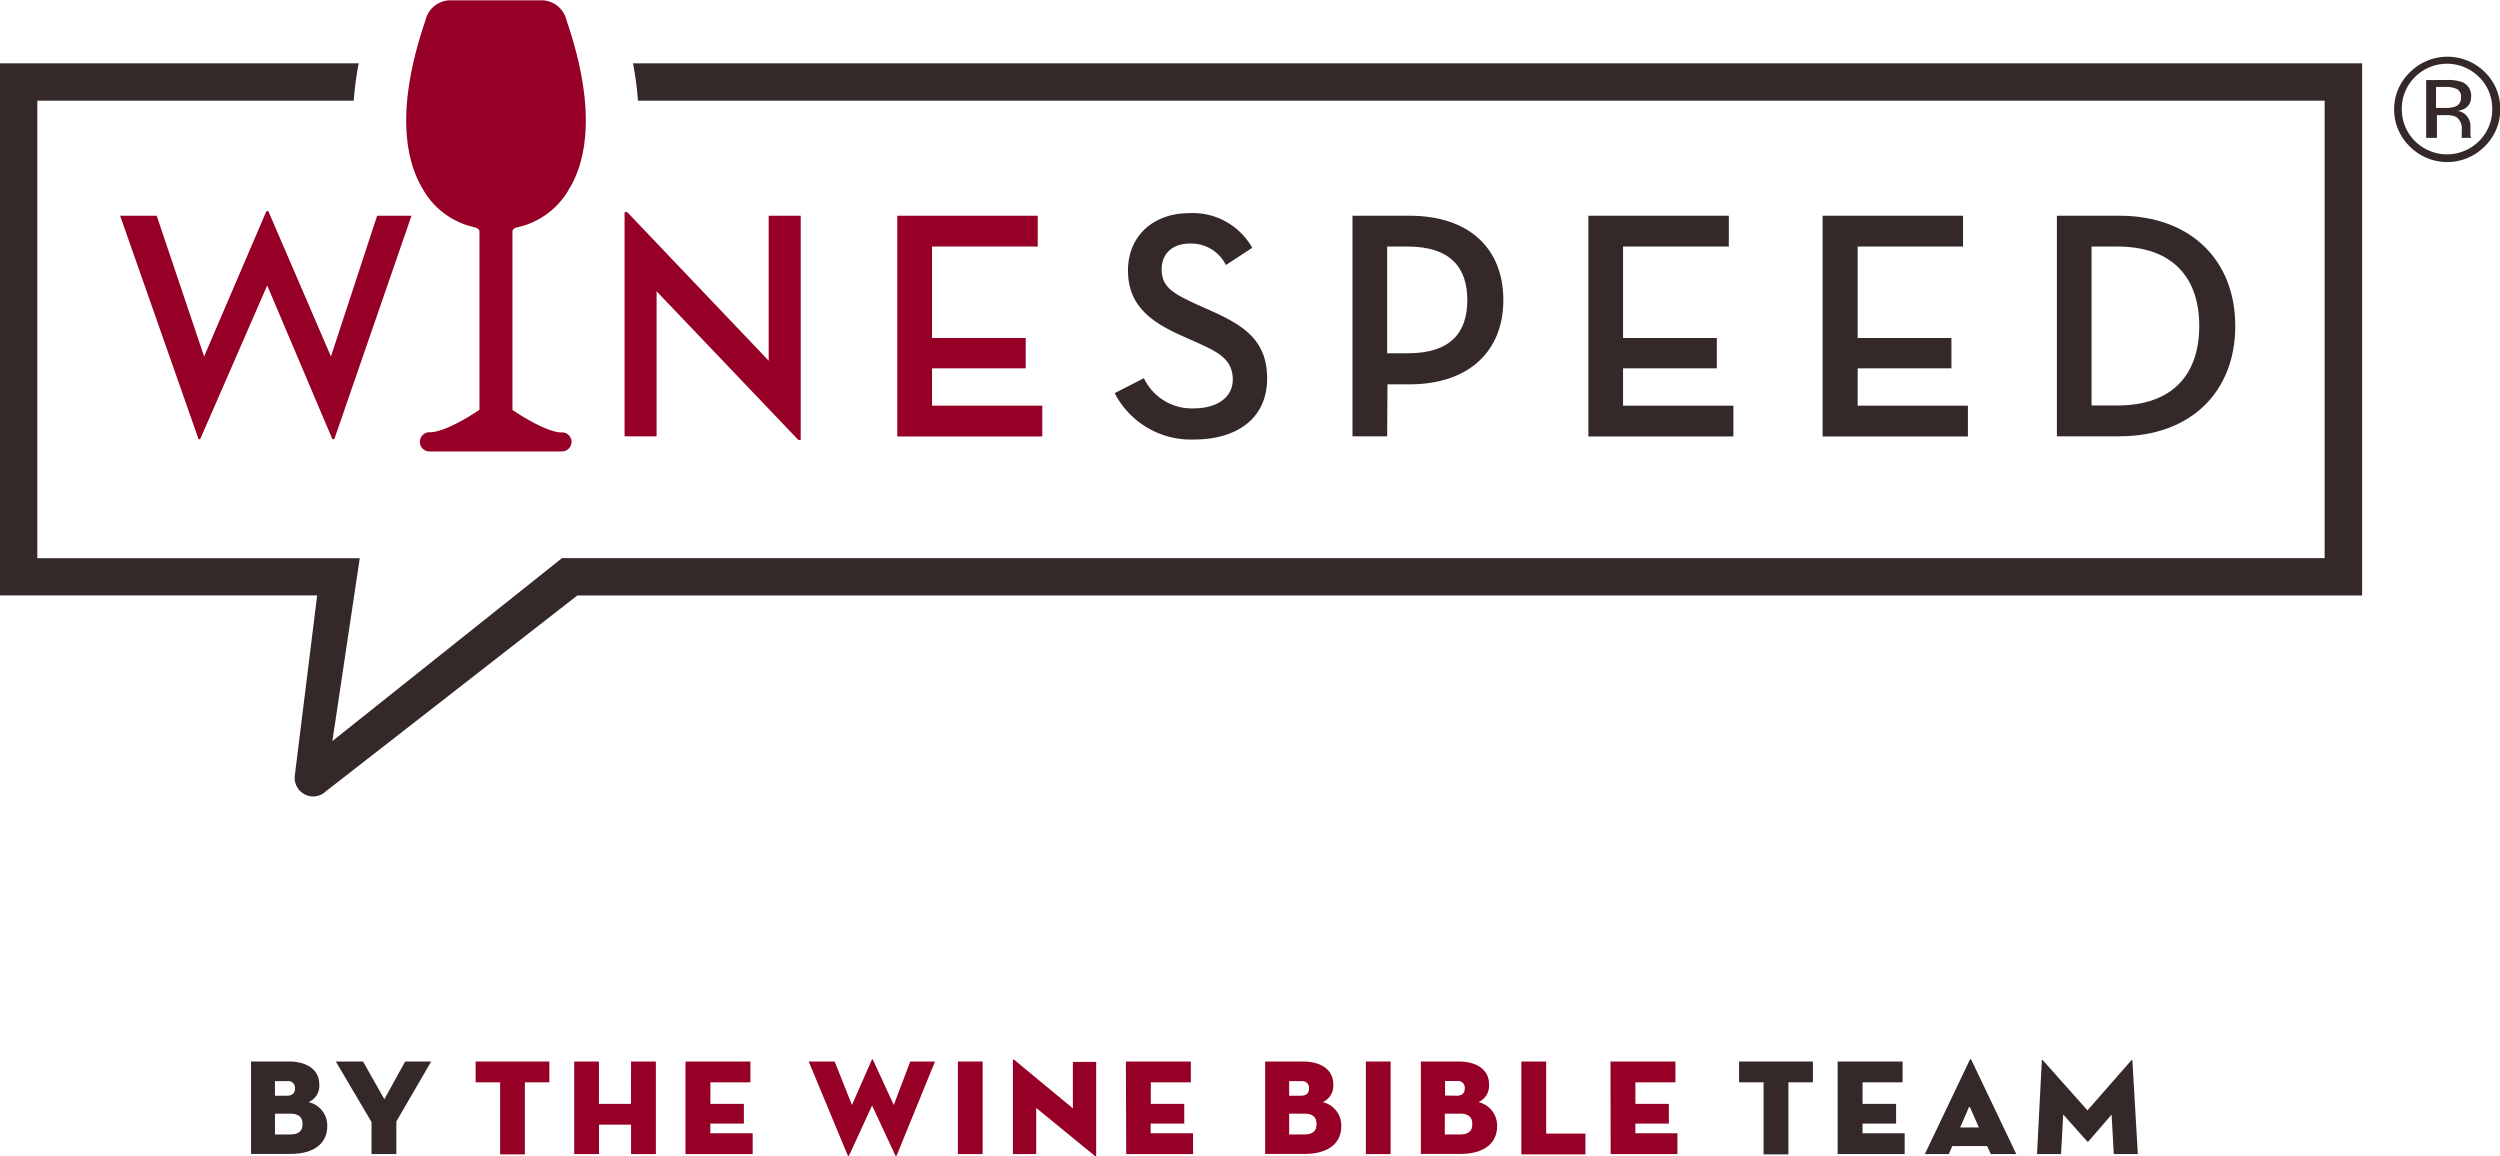
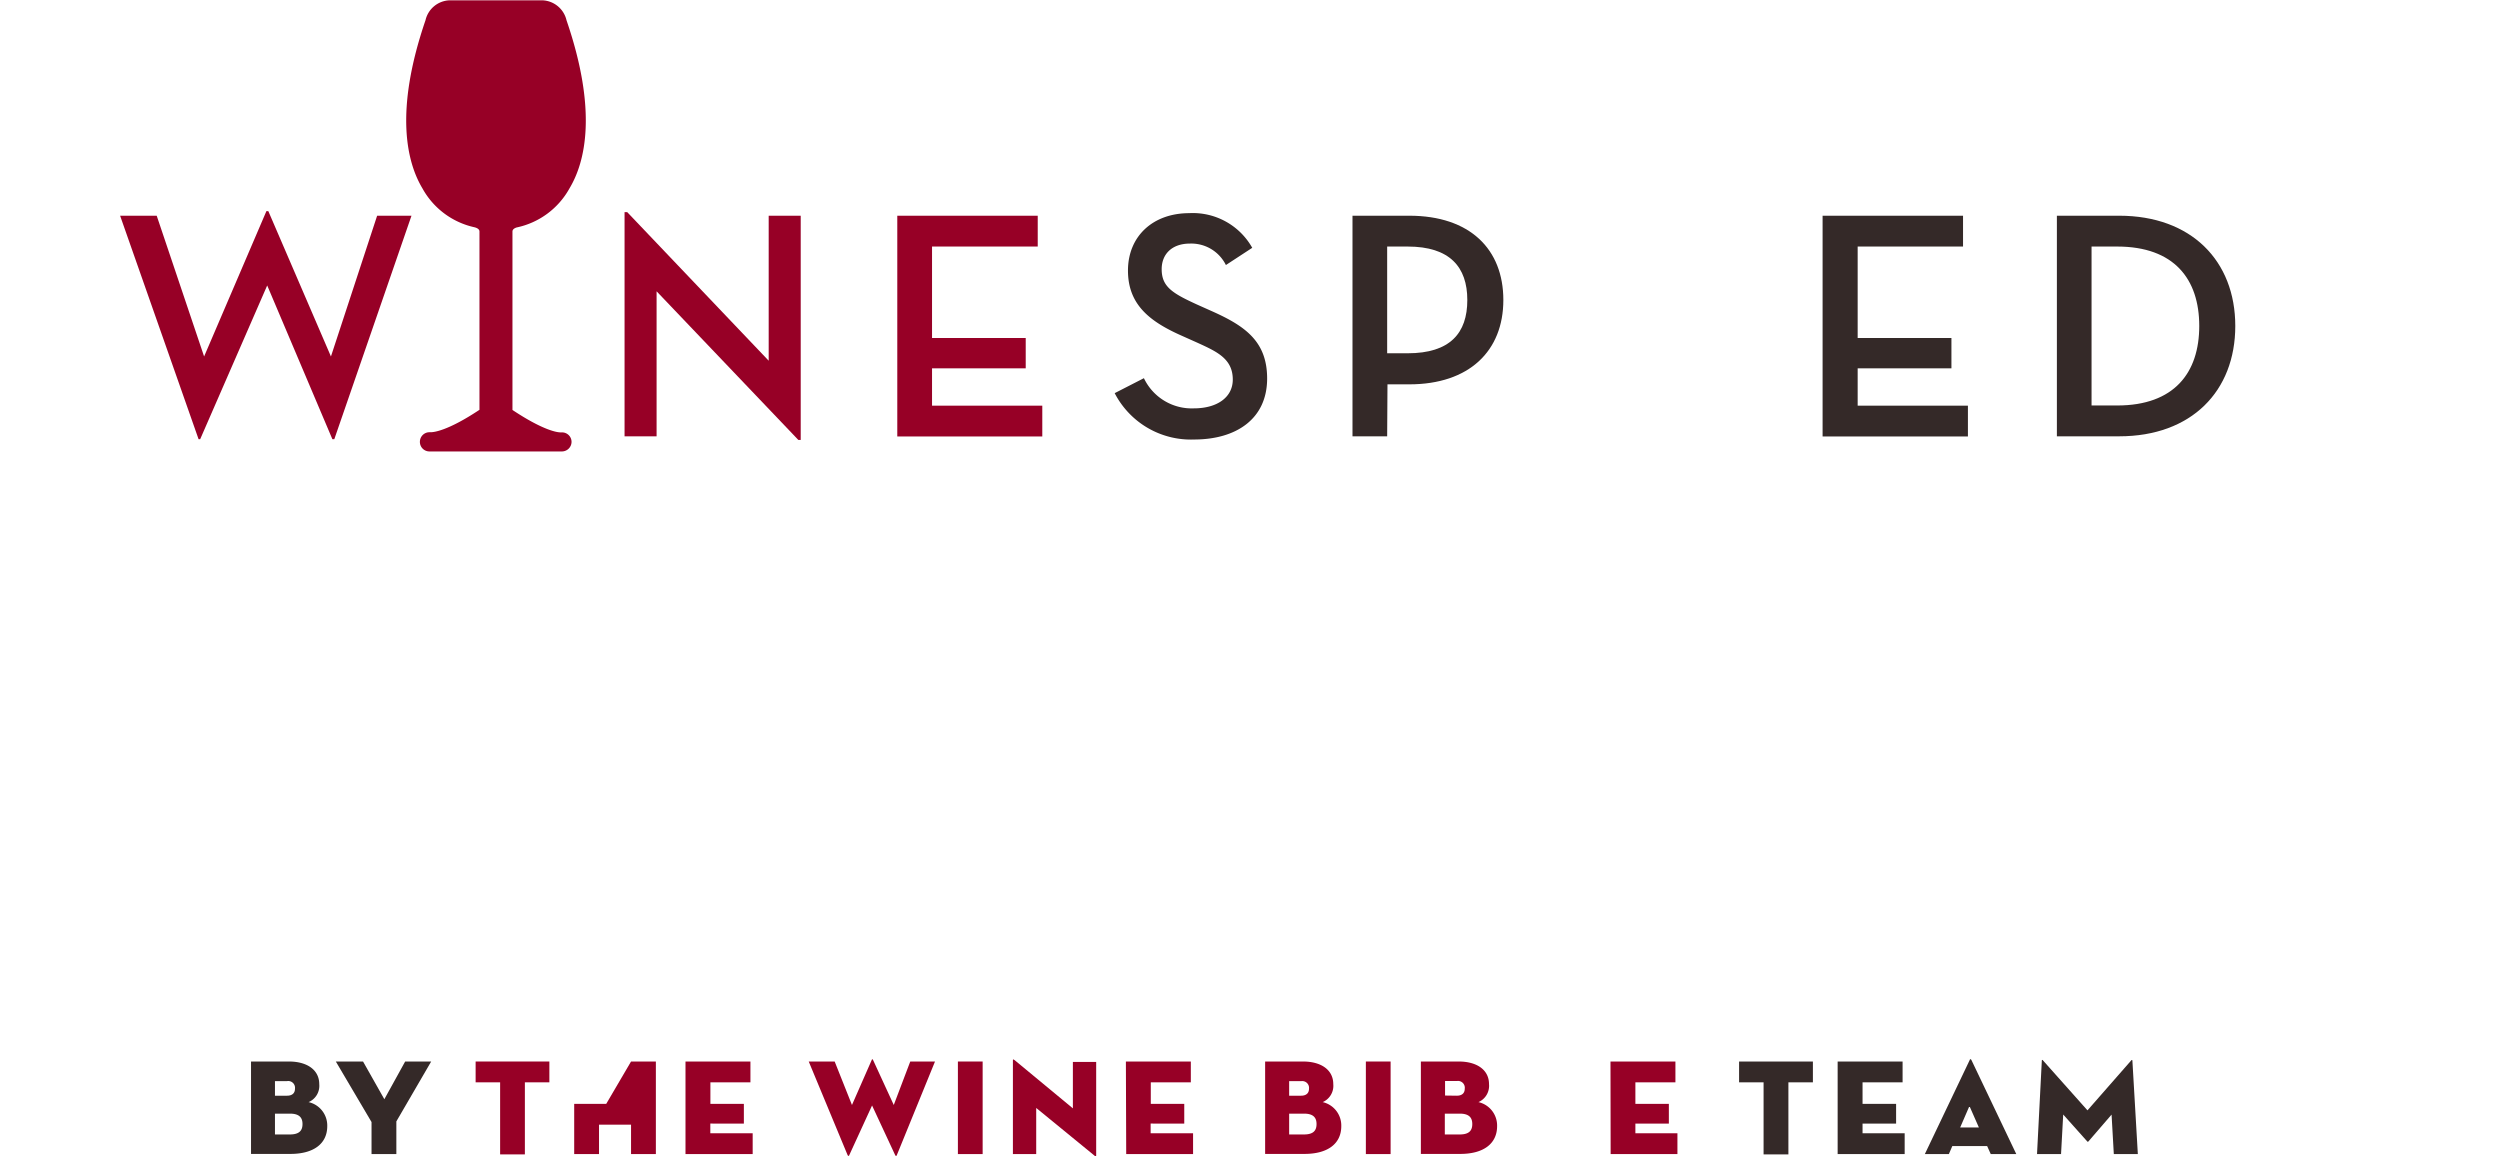
<svg xmlns="http://www.w3.org/2000/svg" viewBox="0 0 312.22 144.43">
  <defs>
    <style>.cls-1{fill:#970026;}.cls-2{fill:#342928;}</style>
  </defs>
  <title>winespeed-logo-wine-bible-team-r</title>
  <g id="Layer_2" data-name="Layer 2">
    <g id="Layer_1-2" data-name="Layer 1">
      <path class="cls-1" d="M15,26.94h4.57l5.92,17.58,7.78-18.15h.24l7.82,18.15L47.1,26.94h4.29L41.75,54.85h-.24l-8.14-19.2L25,54.85h-.2Z" />
      <path class="cls-1" d="M82,36.38V54.49H78v-28h.33L96,45.05V26.94h4v28H99.7Z" />
      <path class="cls-1" d="M112.06,26.94H129.6v3.85H116.4V42.21h11.7V46H116.4v4.66h13.77v3.85H112.06Z" />
      <path class="cls-2" d="M142.86,47.23A6.61,6.61,0,0,0,149.09,51c2.92,0,4.87-1.38,4.87-3.6,0-2.6-2-3.49-4.38-4.58l-1.9-.85c-4.05-1.78-6.81-3.89-6.81-8.18s3.12-7.17,7.66-7.17a8.51,8.51,0,0,1,7.86,4.33l-3.29,2.15a4.82,4.82,0,0,0-4.49-2.68c-2.23,0-3.53,1.3-3.53,3.2,0,2.19,1.34,3,4.34,4.38l1.9.85c4.17,1.86,6.93,3.77,6.93,8.42,0,5.07-3.89,7.62-9.12,7.62a10.71,10.71,0,0,1-9.92-5.79Z" />
      <path class="cls-2" d="M173.24,54.49h-4.33V26.94H176c7.57,0,11.75,4.17,11.75,10.53S183.49,48,176,48h-2.72Zm2.56-10.37c5.3,0,7.45-2.52,7.45-6.65s-2.19-6.68-7.45-6.68h-2.56V44.12Z" />
-       <path class="cls-2" d="M198.37,26.94h17.54v3.85H202.7V42.21h11.71V46H202.7v4.66h13.78v3.85H198.37Z" />
      <path class="cls-2" d="M227.62,26.94h17.54v3.85H232V42.21h11.71V46H232v4.66h13.77v3.85H227.62Z" />
      <path class="cls-2" d="M256.88,26.94h7.78c9,0,14.5,5.63,14.5,13.77s-5.47,13.78-14.5,13.78h-7.78Zm7.53,23.7c7.13,0,10.25-4.09,10.25-9.93s-3.12-9.92-10.25-9.92h-3.2V50.64Z" />
-       <path class="cls-2" d="M79.05,7.91a38.67,38.67,0,0,1,.62,4.66H290.32V69.7H70.19L41.51,92.55l3.42-22.84H4.66V12.57H44.18a38.67,38.67,0,0,1,.62-4.66H0V74.36H39.61L36.82,96.83a2.32,2.32,0,0,0,1.27,2.39,2.28,2.28,0,0,0,1,.25,2.34,2.34,0,0,0,1.64-.67L72.1,74.37H295V7.91Z" />
      <path class="cls-1" d="M70.19,54h-.13L70,54c-.31,0-2-.14-6-2.8V28.91h0c0-.33.4-.46.51-.5a9.86,9.86,0,0,0,6.61-4.88c2-3.33,3.51-9.69-.37-21a3.22,3.22,0,0,0-3-2.49H56.14a3.2,3.2,0,0,0-3,2.49c-3.89,11.36-2.35,17.71-.38,21a9.82,9.82,0,0,0,6.53,4.86c.2.06.59.19.59.52h0V51.18c-4,2.66-5.74,2.8-6.09,2.8l-.08,0h-.08a1.19,1.19,0,0,0-.84.35,1.2,1.2,0,0,0-.35.85,1.19,1.19,0,0,0,1.19,1.2H70.19a1.21,1.21,0,0,0,1.19-1.21A1.19,1.19,0,0,0,70.19,54Z" />
      <path class="cls-2" d="M31.35,132.57h4.73c2.29,0,3.79,1.06,3.79,2.82a2.21,2.21,0,0,1-1.33,2.25,3,3,0,0,1,2.33,3c0,2.21-1.72,3.47-4.59,3.47H31.35Zm4.49,4.27c.68,0,1-.34,1-.88a.85.85,0,0,0-1-.94H34.34v1.82Zm.37,4.84c1.19,0,1.57-.51,1.57-1.3s-.39-1.3-1.57-1.3H34.34v2.6Z" />
      <path class="cls-2" d="M41.94,132.57h3.4L48,137.28l2.6-4.71h3.25l-4.35,7.48v4.08h-3.1v-4Z" />
      <path class="cls-1" d="M62.46,135.17H59.4v-2.6h9.21v2.6H65.55v9H62.46Z" />
-       <path class="cls-1" d="M78.81,132.57h3.1v11.56h-3.1v-3.67h-4v3.67H71.71V132.57H74.8v5.29h4Z" />
+       <path class="cls-1" d="M78.81,132.57h3.1v11.56h-3.1v-3.67h-4v3.67H71.71V132.57v5.29h4Z" />
      <path class="cls-1" d="M85.61,132.57h8.11v2.6h-5v2.69h4.18v2.46H88.71v1.21H94v2.6H85.61Z" />
      <path class="cls-1" d="M106.06,144.27c0,.12-.15.12-.2,0L101,132.57h3.24l2.16,5.43,2.48-5.65c0-.08.11-.08.14,0l2.6,5.65,2.06-5.43h3.09L112,144.27c-.05.13-.13.13-.2,0l-2.89-6.21Z" />
      <path class="cls-1" d="M119.63,132.57h3.09v11.56h-3.09Z" />
      <path class="cls-1" d="M129.41,138.37v5.76H126.5V132.42c0-.1,0-.19.24,0l7.25,6v-5.8h2.91V144.3c0,.14-.05.19-.24,0Z" />
      <path class="cls-1" d="M140.61,132.57h8.11v2.6h-5v2.69h4.18v2.46H143.7v1.21H149v2.6h-8.35Z" />
      <path class="cls-1" d="M158,132.57h4.72c2.3,0,3.79,1.06,3.79,2.82a2.22,2.22,0,0,1-1.32,2.25,3,3,0,0,1,2.32,3c0,2.21-1.71,3.47-4.59,3.47H158Zm4.48,4.27c.68,0,1-.34,1-.88a.85.85,0,0,0-.95-.94H161v1.82Zm.38,4.84c1.19,0,1.56-.51,1.56-1.3s-.39-1.3-1.56-1.3H161v2.6Z" />
      <path class="cls-1" d="M170.58,132.57h3.09v11.56h-3.09Z" />
      <path class="cls-1" d="M177.45,132.57h4.72c2.3,0,3.79,1.06,3.79,2.82a2.22,2.22,0,0,1-1.32,2.25,3,3,0,0,1,2.33,3c0,2.21-1.72,3.47-4.59,3.47h-4.93Zm4.48,4.27c.68,0,1-.34,1-.88A.85.85,0,0,0,182,135h-1.53v1.82Zm.38,4.84c1.19,0,1.56-.51,1.56-1.3s-.39-1.3-1.56-1.3h-1.87v2.6Z" />
-       <path class="cls-1" d="M190,132.57h3.1v9H198v2.6h-8Z" />
      <path class="cls-1" d="M201.13,132.57h8.11v2.6h-5v2.69h4.18v2.46h-4.18v1.21h5.25v2.6h-8.34Z" />
      <path class="cls-2" d="M220.25,135.17h-3.06v-2.6h9.22v2.6h-3.06v9h-3.1Z" />
      <path class="cls-2" d="M229.5,132.57h8.11v2.6h-5v2.69h4.19v2.46h-4.19v1.21h5.26v2.6H229.5Z" />
      <path class="cls-2" d="M243.39,144.13h-3L246,132.37c0-.12.15-.12.2,0l5.61,11.76h-3.19l-.45-1h-4.35Zm2.57-6-1.16,2.68h2.34Z" />
      <path class="cls-2" d="M255,132.45c0-.11.09-.1.16,0l5.54,6.22,5.45-6.22c.07-.09.14-.1.16,0l.68,11.68h-3l-.28-4.93-2.89,3.35a.09.09,0,0,1-.15,0l-3-3.36-.27,4.94h-3Z" />
-       <path class="cls-2" d="M310.29,18.3a6.58,6.58,0,0,1-9.33,0A6.4,6.4,0,0,1,299,13.62,6.37,6.37,0,0,1,301,9a6.62,6.62,0,0,1,9.32,0,6.34,6.34,0,0,1,1.93,4.65A6.41,6.41,0,0,1,310.29,18.3Zm-8.68-8.68a5.46,5.46,0,0,0-1.65,4,5.56,5.56,0,0,0,1.64,4,5.66,5.66,0,0,0,8,0,5.53,5.53,0,0,0,1.65-4,5.46,5.46,0,0,0-1.65-4,5.65,5.65,0,0,0-8,0Zm3.88.37a5.41,5.41,0,0,1,2,.26,1.8,1.8,0,0,1,1.12,1.83,1.59,1.59,0,0,1-.71,1.43,2.75,2.75,0,0,1-1,.35,1.77,1.77,0,0,1,1.24.71,2,2,0,0,1,.39,1.12v.53c0,.17,0,.35,0,.54a1.09,1.09,0,0,0,.06.37l.05.09h-1.2l0-.07s0,0,0-.08l0-.23v-.57a1.78,1.78,0,0,0-.68-1.66,3,3,0,0,0-1.42-.23h-1v2.84H303V10Zm1.38,1.14a3.33,3.33,0,0,0-1.55-.27h-1.09v2.62h1.16a3.63,3.63,0,0,0,1.21-.16,1.12,1.12,0,0,0,.75-1.13A1.1,1.1,0,0,0,306.87,11.13Z" />
    </g>
  </g>
</svg>